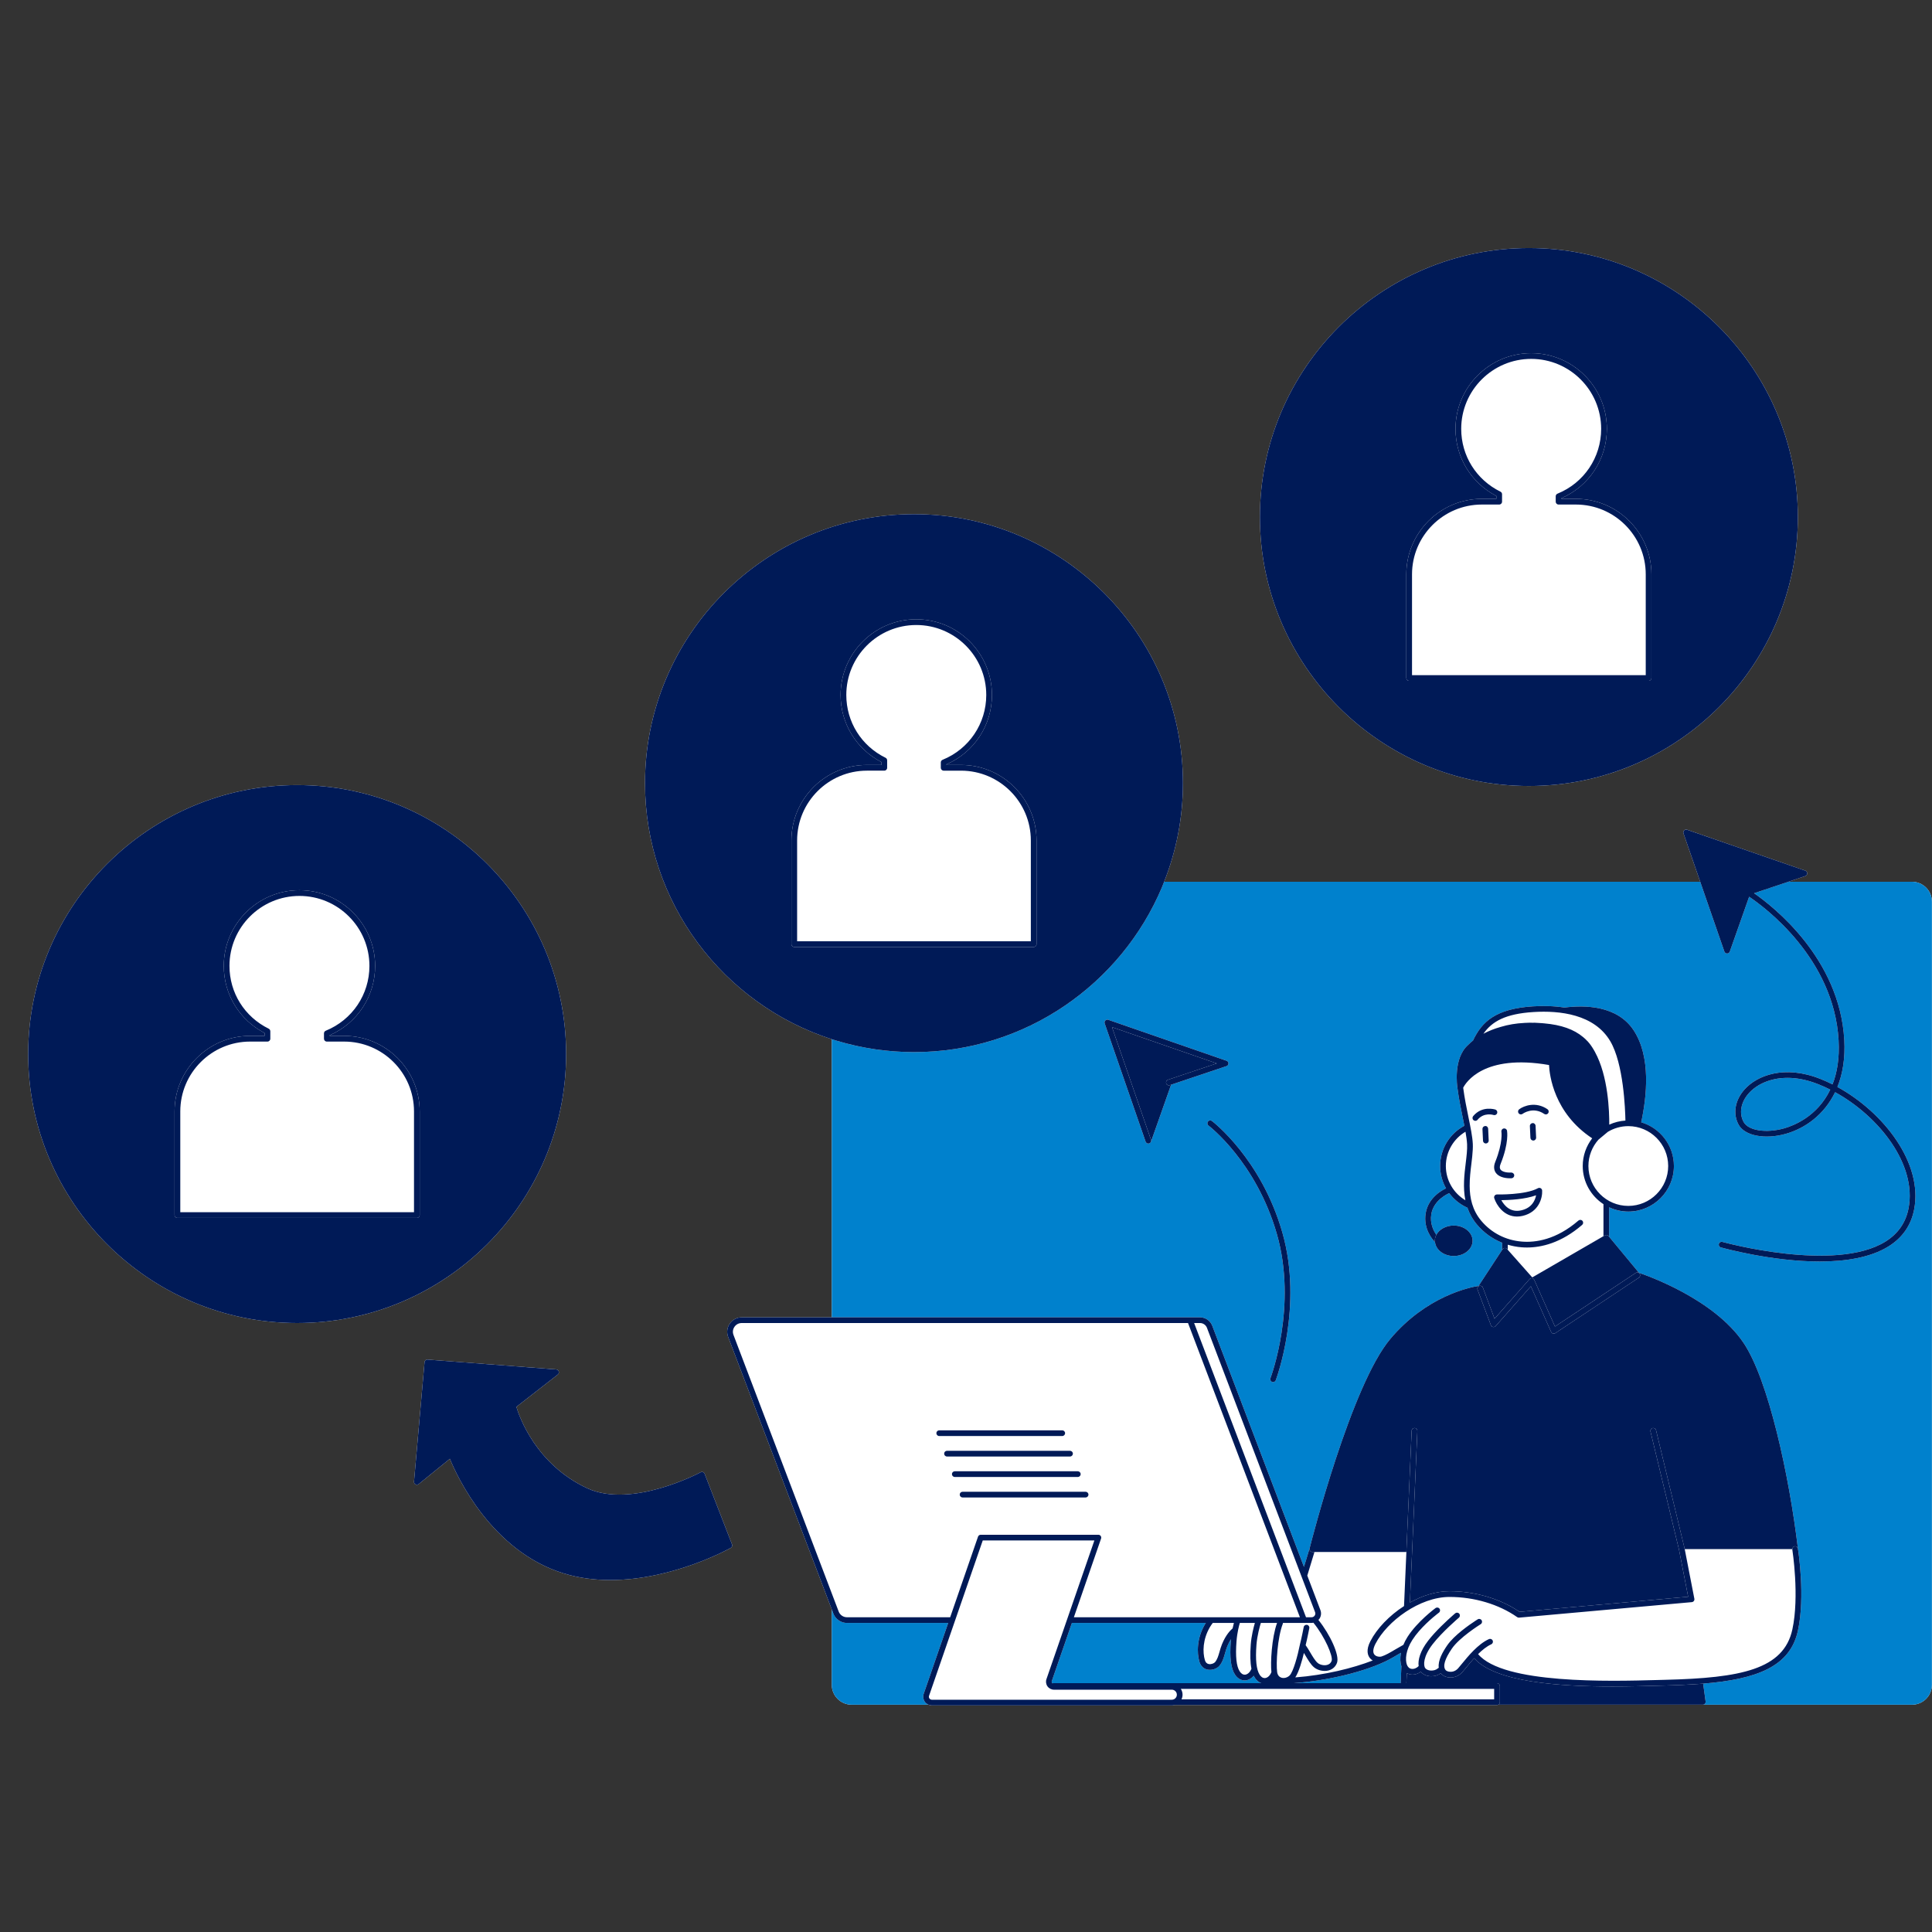
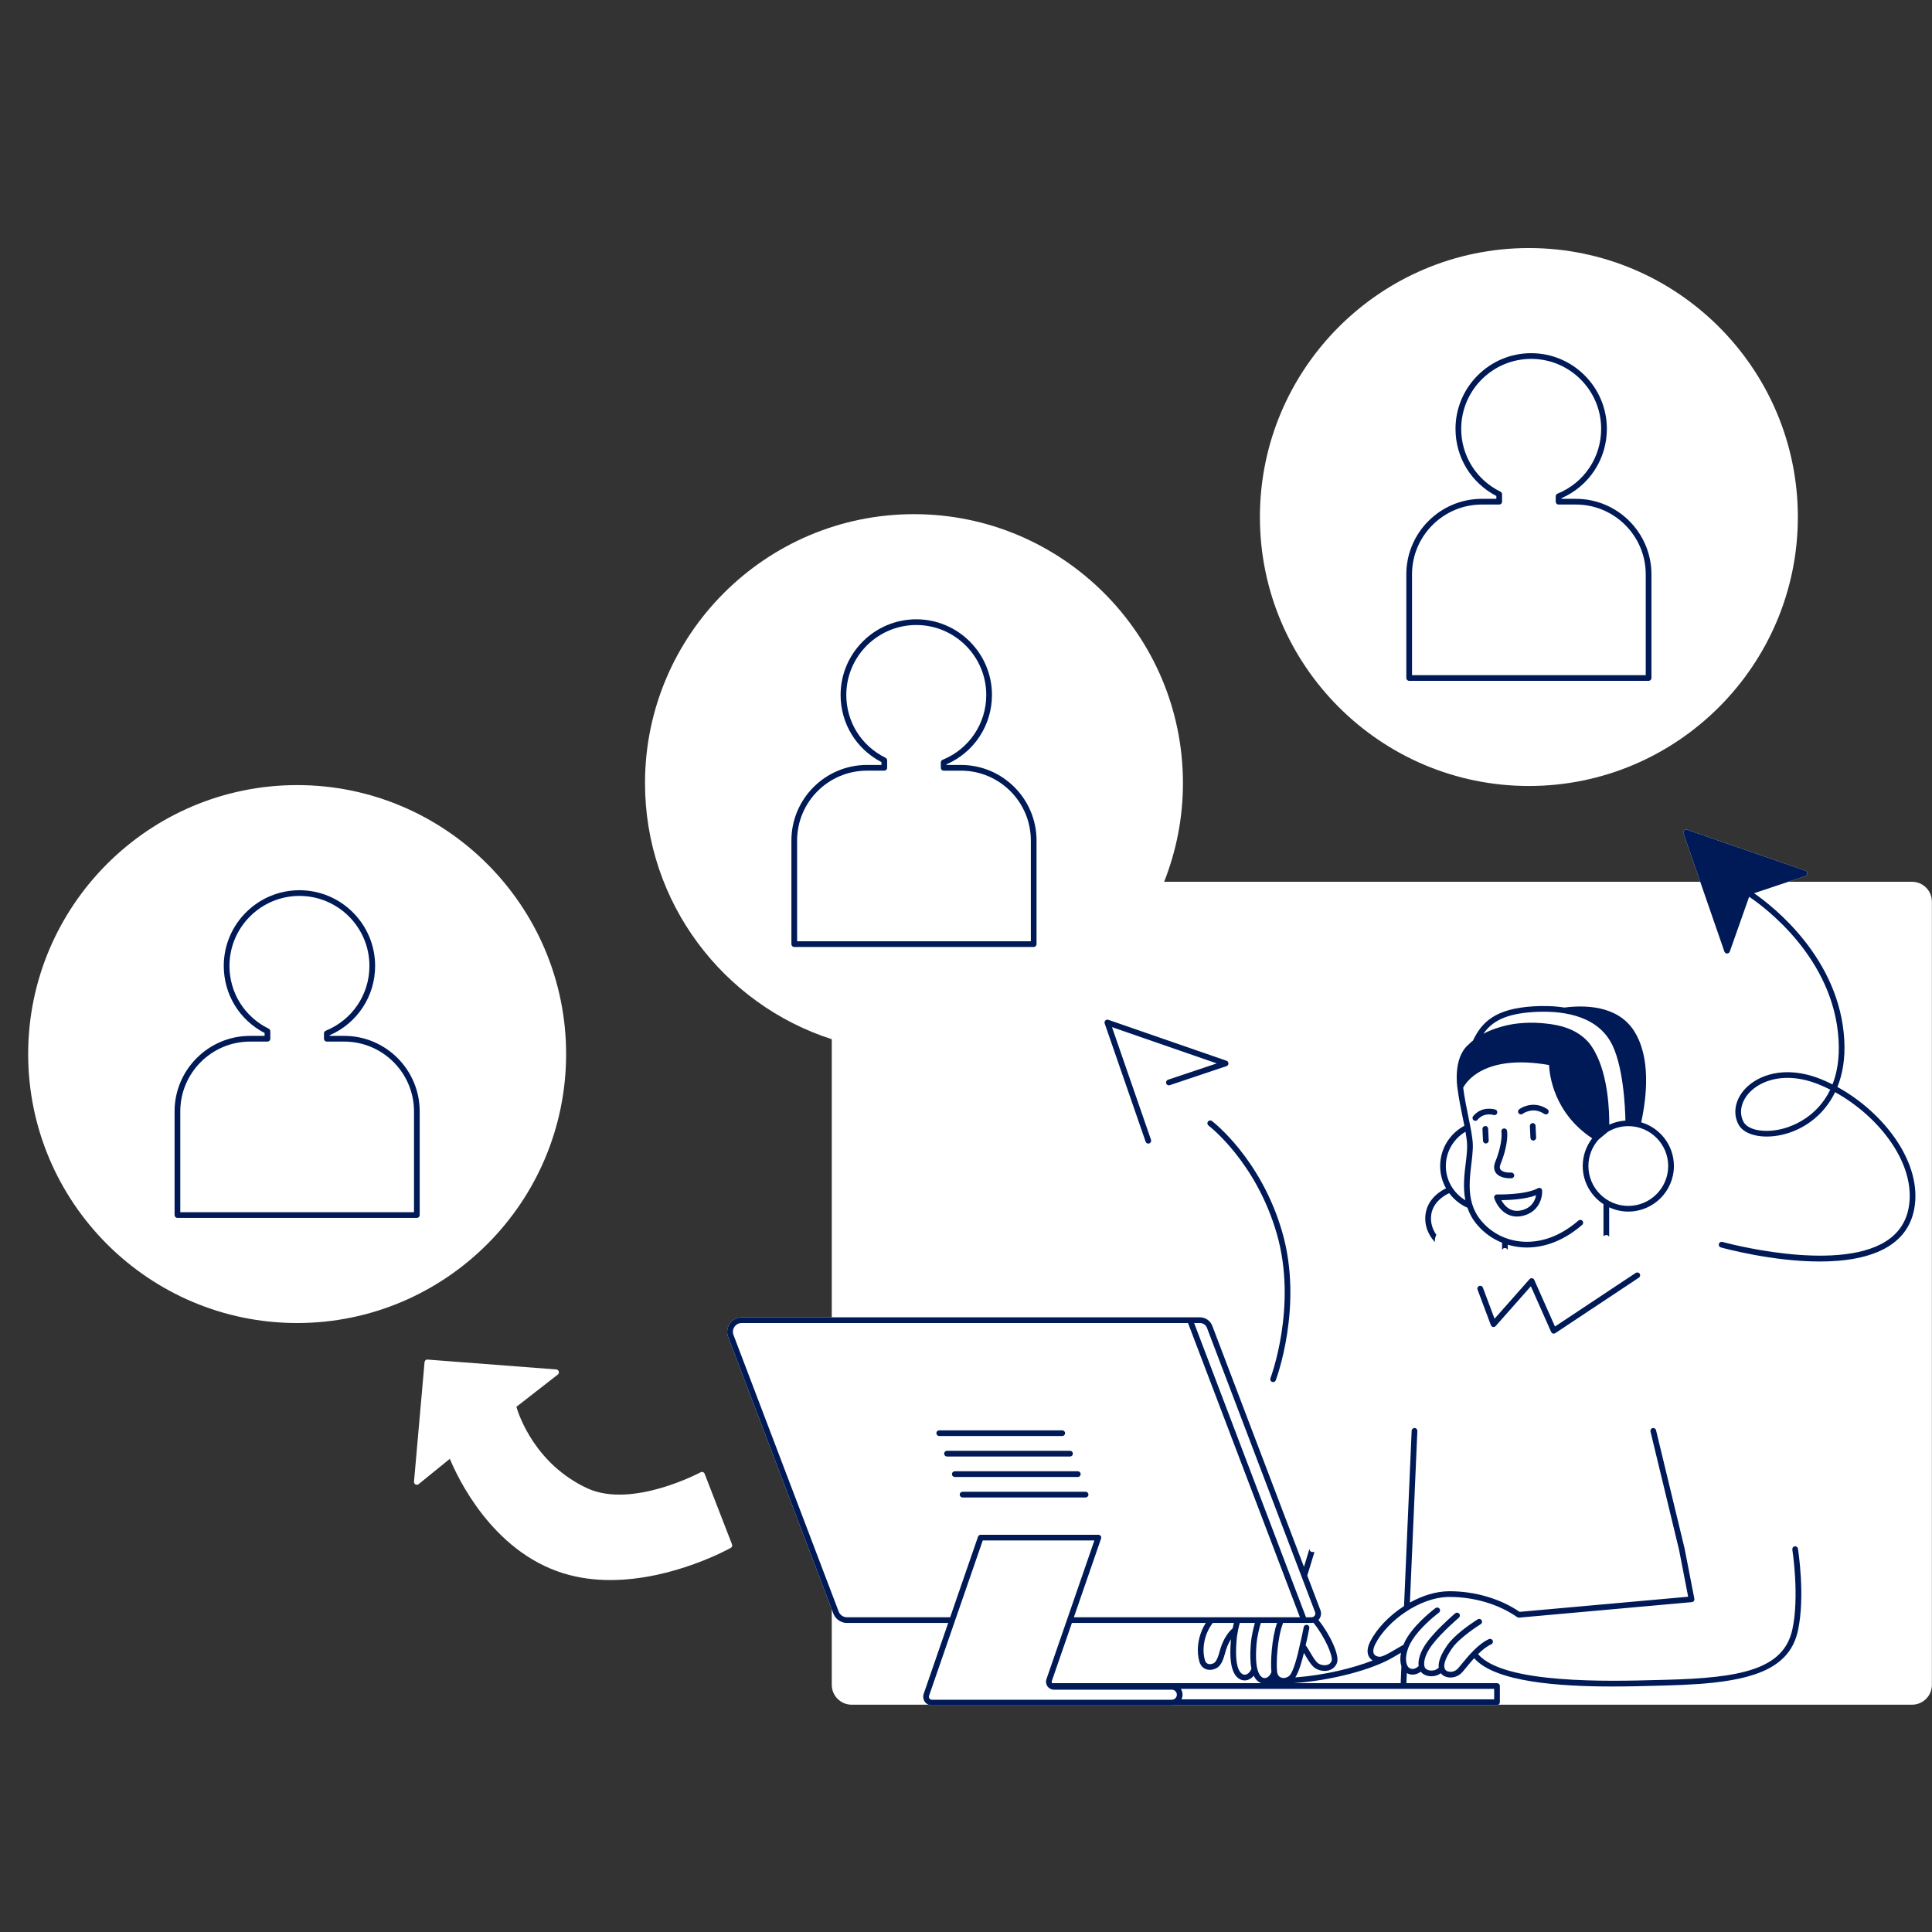
<svg xmlns="http://www.w3.org/2000/svg" width="1080" viewBox="0 0 810 810" height="1080" preserveAspectRatio="xMidYMid meet">
  <rect x="0" y="0" width="810" height="810" fill="#333333" stroke="none" />
  <defs>
    <clipPath id="a67b09f347">
      <path d="M 11.762 103.996 L 809.762 103.996 L 809.762 715.246 L 11.762 715.246 Z M 11.762 103.996 " clip-rule="nonzero" />
    </clipPath>
    <clipPath id="b010271702">
      <path d="M 348 369 L 809.762 369 L 809.762 715 L 348 715 Z M 348 369 " clip-rule="nonzero" />
    </clipPath>
    <clipPath id="13207e35af">
-       <path d="M 11.762 103.996 L 754 103.996 L 754 715 L 11.762 715 Z M 11.762 103.996 " clip-rule="nonzero" />
-     </clipPath>
+       </clipPath>
    <clipPath id="b28f84a727">
      <path d="M 73 148 L 804 148 L 804 715.246 L 73 715.246 Z M 73 148 " clip-rule="nonzero" />
    </clipPath>
  </defs>
  <g clip-path="url(#a67b09f347)">
    <path fill="#ffffff" d="M 809.957 378.023 L 809.957 706.367 C 809.957 710.965 806.215 714.703 801.617 714.703 L 628.156 714.703 C 627.996 714.781 627.82 714.836 627.629 714.836 L 492.465 714.836 C 492.094 714.938 491.707 715.008 491.301 715.008 L 390.684 715.008 C 390.195 715.008 389.727 714.887 389.285 714.703 L 357.066 714.703 C 352.469 714.703 348.727 710.965 348.727 706.367 L 348.727 674.766 L 305.281 560.523 C 304.574 558.656 304.824 556.562 305.957 554.922 C 307.09 553.277 308.961 552.297 310.953 552.297 L 348.727 552.297 L 348.727 435.699 C 303.352 421.098 270.422 378.5 270.422 328.336 C 270.422 266.156 321.008 215.566 383.188 215.566 C 445.367 215.566 495.957 266.156 495.957 328.336 C 495.957 342.93 493.137 356.871 488.07 369.688 L 712.828 369.688 L 705.801 349.391 C 705.652 348.957 705.762 348.477 706.086 348.152 C 706.41 347.828 706.887 347.719 707.324 347.867 L 756.891 365.031 C 757.375 365.199 757.699 365.656 757.695 366.164 C 757.691 366.676 757.367 367.133 756.879 367.293 L 749.746 369.688 L 801.617 369.688 C 806.215 369.688 809.957 373.426 809.957 378.023 Z M 640.992 329.531 C 703.172 329.531 753.758 278.941 753.758 216.762 C 753.758 154.582 703.172 103.996 640.992 103.996 C 578.809 103.996 528.223 154.582 528.223 216.762 C 528.223 278.941 578.809 329.531 640.992 329.531 Z M 237.348 441.922 C 237.348 379.742 186.758 329.152 124.578 329.152 C 62.398 329.152 11.809 379.738 11.809 441.922 C 11.809 504.102 62.398 554.688 124.578 554.688 C 186.758 554.688 237.348 504.098 237.348 441.922 Z M 295.422 617.879 C 295.301 617.559 295.043 617.309 294.723 617.191 C 294.398 617.066 294.043 617.102 293.738 617.262 C 293.453 617.414 264.848 632.652 246.176 623.945 C 224.637 613.902 217.703 593.895 216.492 589.828 L 233.867 576.285 C 234.258 575.98 234.418 575.469 234.273 574.996 C 234.133 574.523 233.715 574.188 233.223 574.148 L 179.273 570.012 C 178.637 569.914 178.051 570.445 177.992 571.098 L 173.574 621.195 C 173.531 621.672 173.781 622.129 174.203 622.355 C 174.633 622.578 175.148 622.527 175.52 622.227 L 188.602 611.613 C 191.629 618.992 206.094 650.348 236.27 659.637 C 242.77 661.641 249.414 662.441 255.902 662.441 C 282.309 662.441 306.086 649.125 306.379 648.957 C 306.895 648.66 307.117 648.035 306.902 647.484 Z M 295.422 617.879 " fill-opacity="1" fill-rule="nonzero" />
  </g>
  <g clip-path="url(#b010271702)">
-     <path fill="#0081cd" d="M 762.379 454.59 C 764.047 455.25 765.703 456 767.344 456.832 C 761.957 468.09 751.988 471.945 748.059 473.059 C 740.465 475.199 732.977 474.023 731.004 470.375 C 729.02 466.699 729.855 462.098 733.184 458.359 C 736.277 454.887 741.895 451.906 749.414 451.906 C 753.262 451.902 757.617 452.684 762.379 454.59 Z M 526.117 703.453 C 525.941 703.184 525.789 702.879 525.641 702.57 C 524.75 703.609 523.633 704.328 522.379 704.484 C 522.199 704.508 522.016 704.52 521.836 704.52 C 520.246 704.52 518.773 703.633 517.742 702.035 C 516.039 699.395 515.492 694.926 516.02 687.973 C 516.039 687.707 516.07 687.465 516.094 687.211 C 515.582 688.016 515.047 689 514.543 690.234 C 514.148 691.211 513.863 692.203 513.59 693.16 C 513.051 695.07 512.539 696.867 511.223 698.422 C 510.312 699.496 508.246 700.406 506.238 699.988 C 504.59 699.645 503.391 698.473 502.859 696.695 C 501.734 692.906 501.766 686.766 505.227 680.906 C 505.328 680.738 505.453 680.594 505.555 680.426 L 449.398 680.426 L 440.988 704.758 C 440.883 705.055 440.93 705.367 441.109 705.621 C 441.145 705.672 441.199 705.695 441.242 705.734 C 441.344 705.707 441.445 705.672 441.559 705.672 L 528.82 705.672 C 527.781 705.312 526.836 704.57 526.117 703.453 Z M 587.359 692.934 C 586.98 693.156 586.574 693.383 586.207 693.598 C 585.559 693.984 584.922 694.355 584.293 694.715 C 575.527 699.965 558.656 704.496 542.41 705.672 L 587.238 705.672 L 587.547 698.586 C 587.066 697.184 586.922 695.223 587.359 692.934 Z M 397.535 680.43 L 355.062 680.43 C 353.586 680.43 352.199 679.871 351.117 678.941 C 350.363 678.297 349.758 677.477 349.395 676.52 L 348.727 674.766 L 348.727 706.367 C 348.727 710.965 352.465 714.703 357.062 714.703 L 389.281 714.703 C 388.668 714.445 388.117 714.039 387.723 713.48 C 387.469 713.125 387.309 712.723 387.199 712.312 C 387.012 711.617 387.008 710.883 387.246 710.188 Z M 809.957 378.023 L 809.957 706.367 C 809.957 710.965 806.215 714.703 801.617 714.703 L 713.898 714.703 C 714.246 714.703 714.574 714.555 714.801 714.293 C 715.027 714.031 715.129 713.688 715.082 713.344 L 714.941 712.312 L 714.059 705.875 C 736.77 704.008 750.523 698.648 753.785 683.68 C 756.918 669.312 753.926 650.105 753.801 649.297 C 753.801 649.297 753.797 649.297 753.797 649.293 C 750.121 618.566 741.41 578.465 730.977 562.992 C 718.605 544.652 690.707 534.836 687.152 533.645 L 674.645 518.543 L 674.645 506.18 C 677.09 507.32 679.805 507.973 682.672 507.973 C 693.211 507.973 701.785 499.398 701.785 488.859 C 701.785 480.199 695.992 472.875 688.078 470.539 C 690.43 459.723 692.234 443.121 684.945 432 C 678.031 421.453 664.27 421.34 655.898 422.422 C 651.402 421.723 646.859 421.66 642.773 421.914 C 627.078 422.895 621.309 428.348 617.562 436.25 C 616.883 436.805 616.227 437.375 615.633 437.984 C 615.621 437.996 615.605 438.004 615.594 438.012 C 615.582 438.027 615.57 438.039 615.555 438.055 C 615.539 438.066 615.523 438.078 615.512 438.094 C 615.504 438.102 615.496 438.113 615.484 438.121 C 609.152 443.719 610.949 455.547 611.027 456.055 C 611.027 456.055 611.031 456.055 611.031 456.055 C 611.605 460.578 612.508 464.973 613.305 468.848 C 613.527 469.934 613.742 470.98 613.941 471.988 C 607.91 475.203 603.789 481.555 603.789 488.855 C 603.789 492.262 604.695 495.457 606.266 498.23 C 604.859 498.859 598.824 501.938 597.723 508.66 C 596.664 515.117 600.469 519.582 601.637 520.773 C 602.004 524.027 605.359 526.594 609.48 526.594 C 613.84 526.594 617.391 523.723 617.391 520.203 C 617.391 516.68 613.84 513.809 609.48 513.809 C 606.215 513.809 603.406 515.418 602.199 517.699 C 600.973 515.965 599.449 512.922 600.082 509.047 C 601.082 502.945 607.387 500.344 607.449 500.316 C 607.5 500.297 607.535 500.258 607.582 500.23 C 609.551 502.875 612.176 505 615.23 506.344 C 616.07 508.77 617.332 511.148 619.223 513.398 C 622.086 516.809 625.691 519.391 629.746 521.02 L 629.746 524.078 L 619.887 539.137 C 616.391 539.68 598.078 543.301 582.875 561.375 C 566.535 580.812 549.871 645.949 549.066 649.137 L 546.699 656.922 L 508.258 555.836 C 507.449 553.719 505.383 552.293 503.117 552.293 L 348.73 552.293 L 348.73 435.695 C 349.523 435.949 350.32 436.191 351.121 436.43 C 361.289 439.449 372.051 441.102 383.191 441.102 C 429.867 441.102 470.008 412.594 487.125 372.074 C 487.457 371.285 487.754 370.48 488.07 369.684 L 712.828 369.684 L 713.656 372.074 L 722.961 398.953 C 723.129 399.434 723.582 399.758 724.086 399.758 C 724.09 399.758 724.09 399.758 724.094 399.758 C 724.598 399.758 725.051 399.438 725.219 398.961 L 733.336 375.961 C 739.711 380.242 768.879 401.66 770.836 436.109 C 771.266 443.699 770.195 449.777 768.293 454.633 C 766.633 453.797 764.953 453.039 763.266 452.363 C 748.047 446.293 736.59 450.941 731.398 456.766 C 727.383 461.273 726.426 466.922 728.902 471.504 C 731.426 476.18 739.945 477.832 748.707 475.352 C 756.641 473.109 764.73 467.504 769.371 457.902 C 787.973 468.141 803.672 488.305 800.18 506.551 C 799.031 512.562 795.758 517.273 790.457 520.559 C 769.312 533.652 722.582 520.805 722.117 520.676 C 721.477 520.492 720.82 520.871 720.641 521.504 C 720.465 522.137 720.836 522.797 721.469 522.977 C 722.75 523.332 742.93 528.887 762.918 528.887 C 773.523 528.887 784.07 527.32 791.711 522.59 C 797.605 518.938 801.246 513.691 802.527 506.996 C 806.23 487.652 789.793 466.379 770.34 455.715 C 772.523 450.305 773.66 443.758 773.219 435.977 C 771.27 401.676 743.316 379.965 735.414 374.488 L 742.613 372.074 L 749.746 369.684 L 801.617 369.684 C 806.215 369.688 809.957 373.426 809.957 378.023 Z M 514.223 446.984 C 514.707 446.824 515.035 446.371 515.035 445.859 C 515.039 445.348 514.715 444.891 514.234 444.723 L 464.664 427.559 C 464.227 427.406 463.75 427.52 463.426 427.844 C 463.102 428.172 462.992 428.648 463.141 429.082 L 480.305 478.652 C 480.387 478.895 480.543 479.094 480.742 479.234 C 480.945 479.375 481.184 479.457 481.434 479.457 C 481.562 479.457 481.695 479.434 481.824 479.391 C 481.91 479.359 481.969 479.305 482.043 479.262 C 482.082 479.238 482.121 479.223 482.156 479.195 C 482.328 479.062 482.453 478.895 482.531 478.695 C 482.539 478.68 482.555 478.672 482.562 478.656 L 490.992 454.777 Z M 537.617 516.664 C 528.695 485.621 508.312 470.137 508.105 469.984 C 507.578 469.586 506.828 469.699 506.434 470.227 C 506.039 470.754 506.145 471.504 506.676 471.898 C 506.875 472.047 526.629 487.09 535.32 517.324 C 544.016 547.578 532.754 577.523 532.637 577.824 C 532.402 578.441 532.707 579.133 533.324 579.367 C 533.465 579.422 533.613 579.449 533.754 579.449 C 534.234 579.449 534.688 579.156 534.871 578.684 C 534.988 578.375 546.543 547.707 537.617 516.664 Z M 537.617 516.664 " fill-opacity="1" fill-rule="nonzero" />
-   </g>
+     </g>
  <g clip-path="url(#13207e35af)">
-     <path fill="#001a57" d="M 714.941 712.312 L 715.082 713.344 C 715.129 713.688 715.027 714.031 714.801 714.293 C 714.574 714.551 714.242 714.703 713.898 714.703 L 628.152 714.703 C 628.547 714.508 628.824 714.109 628.824 713.641 L 628.824 706.867 C 628.824 706.207 628.289 705.672 627.629 705.672 L 589.629 705.672 L 589.816 701.438 C 589.828 701.445 589.84 701.457 589.852 701.461 C 590.312 701.727 590.805 701.934 591.348 702.027 C 591.625 702.074 591.906 702.098 592.188 702.098 C 593.406 702.098 594.633 701.645 595.684 700.879 C 595.684 700.883 595.684 700.887 595.688 700.891 C 596.531 701.969 597.973 702.652 599.641 702.766 C 599.805 702.777 599.973 702.781 600.137 702.781 C 601.637 702.781 603.039 702.305 604.098 701.488 C 604.133 701.539 604.145 701.594 604.184 701.641 C 604.969 702.637 606.383 703.258 607.961 703.301 C 608.02 703.301 608.078 703.301 608.133 703.301 C 610.031 703.301 611.844 702.473 613.133 701.004 C 613.562 700.52 614.078 699.887 614.672 699.164 C 615.633 697.988 616.781 696.586 618.047 695.199 C 626.82 705.301 654.062 707.074 676.023 707.07 C 682.988 707.07 689.422 706.895 694.555 706.754 L 698.121 706.66 C 702.938 706.547 707.43 706.344 711.664 706.047 C 712.469 705.992 713.273 705.938 714.055 705.875 Z M 753.797 649.289 C 753.691 648.641 753.062 648.195 752.43 648.297 C 751.84 648.395 751.445 648.902 751.445 649.48 L 706.324 649.48 L 706.281 649.25 C 706.281 649.242 706.273 649.234 706.27 649.227 C 706.27 649.219 706.273 649.207 706.27 649.199 L 706.047 648.285 L 694.301 599.613 C 694.145 598.969 693.504 598.586 692.855 598.73 C 692.215 598.887 691.82 599.531 691.977 600.172 L 703.934 649.711 L 703.938 649.723 L 707.766 669.438 L 706.656 669.539 L 637.094 675.777 C 629.078 670.281 618.418 667.133 607.75 667.133 C 607.738 667.133 607.727 667.133 607.719 667.133 C 602.062 667.137 596.363 668.973 591.238 671.809 C 591.191 671.832 591.148 671.855 591.102 671.883 L 592.078 649.508 L 594.234 599.941 C 594.262 599.285 593.75 598.727 593.09 598.695 C 592.434 598.699 591.871 599.18 591.844 599.84 L 589.734 648.281 L 589.629 650.672 L 550.211 650.672 C 549.84 650.672 549.492 650.5 549.266 650.211 C 549.039 649.918 548.961 649.539 549.051 649.184 C 549.055 649.172 549.059 649.145 549.062 649.137 C 549.867 645.949 566.527 580.812 582.871 561.375 C 598.074 543.301 616.387 539.68 619.883 539.137 L 629.742 524.078 L 629.941 523.777 C 630.145 523.465 630.48 523.266 630.852 523.238 C 631.219 523.203 631.59 523.359 631.832 523.637 L 632.133 523.977 L 642.406 535.559 L 672.254 518.277 L 672.852 517.934 C 673.355 517.637 674 517.754 674.371 518.203 L 674.645 518.535 L 687.152 533.637 C 690.707 534.828 718.605 544.645 730.973 562.984 C 741.41 578.465 750.117 618.562 753.797 649.289 Z M 687.445 534.012 C 687.078 533.453 686.332 533.312 685.789 533.672 L 684.68 534.41 L 651.93 556.148 L 643.688 537.586 L 643.25 536.602 C 643.086 536.23 642.742 535.973 642.34 535.906 C 641.941 535.848 641.531 535.992 641.262 536.297 L 640.559 537.09 L 626.598 552.879 L 621.918 540.398 L 621.707 539.832 C 621.477 539.215 620.781 538.898 620.168 539.133 C 619.547 539.363 619.234 540.055 619.469 540.672 L 619.812 541.586 L 625.059 555.582 C 625.207 555.973 625.547 556.262 625.961 556.336 C 626.371 556.418 626.793 556.266 627.074 555.953 L 641.82 539.273 L 650.32 558.414 C 650.461 558.734 650.738 558.977 651.078 559.074 C 651.188 559.105 651.301 559.121 651.414 559.121 C 651.648 559.121 651.875 559.055 652.074 558.922 L 686.621 535.988 L 687.113 535.668 C 687.66 535.301 687.809 534.559 687.445 534.012 Z M 602.195 517.707 C 601.789 518.473 601.562 519.316 601.562 520.207 C 601.562 520.402 601.613 520.586 601.637 520.777 C 602 524.031 605.355 526.594 609.477 526.594 C 613.836 526.594 617.387 523.727 617.387 520.203 C 617.387 516.68 613.836 513.812 609.477 513.812 C 606.211 513.816 603.402 515.422 602.195 517.707 Z M 528.223 216.762 C 528.223 154.582 578.809 103.996 640.992 103.996 C 703.172 103.996 753.758 154.582 753.758 216.762 C 753.758 278.941 703.168 329.531 640.992 329.531 C 578.809 329.531 528.223 278.941 528.223 216.762 Z M 589.605 284.254 C 589.605 284.918 590.141 285.449 590.801 285.449 L 691.18 285.449 C 691.84 285.449 692.375 284.918 692.375 284.254 L 692.375 240.805 C 692.375 223.344 678.172 209.141 660.707 209.141 L 654.629 209.141 L 654.629 208.879 C 666.23 203.824 673.684 192.496 673.684 179.801 C 673.684 162.305 659.449 148.074 641.953 148.074 C 624.461 148.074 610.227 162.305 610.227 179.801 C 610.227 191.734 616.77 202.445 627.352 207.938 L 627.352 209.141 L 621.273 209.141 C 603.812 209.141 589.605 223.344 589.605 240.805 Z M 487.125 372.078 C 470.008 412.594 429.863 441.102 383.188 441.102 C 372.047 441.102 361.289 439.453 351.117 436.43 C 350.316 436.191 349.52 435.953 348.727 435.699 C 303.352 421.098 270.422 378.5 270.422 328.336 C 270.422 266.156 321.008 215.566 383.188 215.566 C 445.367 215.566 495.957 266.156 495.957 328.336 C 495.957 342.93 493.137 356.871 488.07 369.688 C 487.754 370.484 487.457 371.289 487.125 372.078 Z M 434.57 352.379 C 434.57 334.918 420.363 320.711 402.902 320.711 L 396.824 320.711 L 396.824 320.449 C 408.43 315.395 415.883 304.07 415.883 291.375 C 415.883 273.879 401.648 259.645 384.152 259.645 C 366.656 259.645 352.426 273.879 352.426 291.375 C 352.426 303.305 358.965 314.016 369.547 319.508 L 369.547 320.711 L 363.469 320.711 C 346.008 320.711 331.801 334.918 331.801 352.379 L 331.801 395.828 C 331.801 396.492 332.336 397.023 332.996 397.023 L 433.375 397.023 C 434.035 397.023 434.57 396.492 434.57 395.828 Z M 124.578 554.688 C 62.398 554.688 11.809 504.098 11.809 441.922 C 11.809 379.742 62.398 329.152 124.578 329.152 C 186.758 329.152 237.348 379.742 237.348 441.922 C 237.348 504.098 186.758 554.688 124.578 554.688 Z M 175.961 465.965 C 175.961 448.504 161.758 434.297 144.297 434.297 L 138.219 434.297 L 138.219 434.035 C 149.82 428.98 157.273 417.652 157.273 404.961 C 157.273 387.465 143.039 373.23 125.543 373.23 C 108.047 373.23 93.816 387.465 93.816 404.961 C 93.816 416.887 100.359 427.602 110.938 433.094 L 110.938 434.297 L 104.859 434.297 C 87.398 434.297 73.191 448.5 73.191 465.965 L 73.191 509.414 C 73.191 510.074 73.727 510.609 74.387 510.609 L 174.766 510.609 C 175.426 510.609 175.961 510.074 175.961 509.414 Z M 295.422 617.879 C 295.301 617.559 295.043 617.309 294.723 617.191 C 294.398 617.066 294.043 617.102 293.738 617.262 C 293.453 617.414 264.848 632.652 246.176 623.945 C 224.637 613.902 217.703 593.895 216.492 589.828 L 233.867 576.285 C 234.258 575.98 234.418 575.469 234.273 574.996 C 234.133 574.523 233.715 574.188 233.223 574.148 L 179.273 570.012 C 178.637 569.914 178.051 570.445 177.992 571.098 L 173.574 621.195 C 173.531 621.672 173.781 622.129 174.203 622.355 C 174.633 622.578 175.148 622.527 175.52 622.227 L 188.602 611.613 C 191.629 618.992 206.094 650.348 236.27 659.637 C 242.77 661.641 249.414 662.441 255.902 662.441 C 282.309 662.441 306.086 649.125 306.379 648.957 C 306.895 648.66 307.117 648.035 306.902 647.484 Z M 488.926 454.211 C 488.832 453.926 488.859 453.633 488.969 453.379 C 489.016 453.266 489.082 453.168 489.16 453.074 C 489.191 453.039 489.211 452.996 489.242 452.965 C 489.363 452.848 489.508 452.754 489.68 452.699 L 510.137 445.836 L 466.207 430.625 L 482.566 477.867 C 482.664 478.152 482.637 478.438 482.535 478.695 C 482.539 478.68 482.559 478.672 482.562 478.656 L 490.992 454.777 L 514.223 446.984 L 490.438 454.961 C 489.812 455.188 489.133 454.836 488.926 454.211 Z M 488.926 454.211 " fill-opacity="1" fill-rule="nonzero" />
-   </g>
+     </g>
  <g clip-path="url(#b28f84a727)">
    <path fill="#001a57" d="M 684.941 432 C 678.031 421.453 664.266 421.34 655.895 422.422 C 651.402 421.723 646.859 421.656 642.773 421.914 C 627.078 422.891 621.309 428.348 617.562 436.25 C 616.879 436.805 616.223 437.375 615.629 437.984 C 615.617 437.992 615.605 438 615.594 438.012 C 615.578 438.023 615.566 438.039 615.551 438.051 C 615.539 438.066 615.523 438.078 615.512 438.09 C 615.5 438.102 615.492 438.109 615.484 438.121 C 609.152 443.719 610.949 455.547 611.027 456.055 C 611.605 460.578 612.508 464.973 613.305 468.848 C 613.527 469.934 613.742 470.98 613.941 471.984 C 607.906 475.203 603.789 481.555 603.789 488.855 C 603.789 492.262 604.695 495.457 606.262 498.227 C 604.859 498.859 598.824 501.938 597.723 508.66 C 596.66 515.117 600.469 519.578 601.637 520.773 C 601.613 520.582 601.566 520.398 601.566 520.203 C 601.566 519.316 601.793 518.469 602.199 517.699 C 600.973 515.965 599.449 512.922 600.082 509.047 C 601.082 502.945 607.383 500.344 607.449 500.316 C 607.5 500.297 607.535 500.258 607.582 500.23 C 609.551 502.875 612.176 505 615.227 506.344 C 616.066 508.77 617.332 511.148 619.223 513.398 C 622.086 516.809 625.691 519.391 629.746 521.02 L 629.746 524.078 L 629.941 523.777 C 630.145 523.465 630.48 523.266 630.855 523.238 C 631.219 523.203 631.59 523.359 631.836 523.637 L 632.137 523.977 L 632.137 521.848 C 633.98 522.395 635.898 522.77 637.871 522.926 C 638.594 522.984 639.359 523.02 640.168 523.02 C 646.191 523.02 654.516 521.156 663.328 513.535 C 663.828 513.102 663.883 512.348 663.449 511.848 C 663.02 511.348 662.266 511.297 661.766 511.727 C 652.398 519.828 643.715 521.004 638.066 520.543 C 631.348 520.008 625.309 516.926 621.055 511.863 C 617.246 507.324 616.191 502.23 616.164 497.164 C 616.148 494 616.527 490.844 616.895 487.84 C 617.148 485.758 617.383 483.766 617.465 481.91 C 617.5 481.109 617.516 480.328 617.48 479.586 C 617.328 476.531 616.551 472.746 615.652 468.363 C 614.883 464.613 614.016 460.371 613.449 456.039 C 614.438 454.082 621.863 441.715 649.441 446.516 C 649.633 450.719 651.473 466.641 667.531 477.242 C 665.055 480.465 663.566 484.484 663.566 488.852 C 663.566 495.551 667.035 501.441 672.262 504.855 L 672.262 518.277 L 672.859 517.93 C 673.363 517.637 674.008 517.75 674.379 518.203 L 674.652 518.535 L 674.652 506.172 C 677.098 507.309 679.809 507.961 682.68 507.961 C 693.219 507.961 701.793 499.387 701.793 488.848 C 701.793 480.188 696 472.867 688.086 470.527 C 690.426 459.723 692.234 443.121 684.941 432 Z M 615.086 479.715 C 615.199 481.961 614.867 484.68 614.52 487.559 C 613.934 492.336 613.277 497.816 614.367 503.211 C 609.477 500.293 606.18 494.961 606.18 488.859 C 606.18 482.742 609.492 477.395 614.41 474.48 C 614.754 476.426 615.008 478.191 615.086 479.715 Z M 621.926 433.402 C 625.484 428.289 631.102 425.035 642.922 424.301 C 653.898 423.613 668.426 425.184 675.125 436.547 C 680.68 445.973 681.375 464.992 681.465 469.809 C 679.059 469.961 676.773 470.555 674.688 471.516 C 674.73 466.074 674.281 451.195 668.68 441.008 C 668.555 440.773 668.426 440.551 668.297 440.324 C 668.242 440.23 668.188 440.141 668.133 440.051 C 667.355 438.723 666.523 437.547 665.629 436.586 C 665.562 436.516 665.484 436.457 665.418 436.387 C 664.914 435.84 664.367 435.32 663.758 434.824 C 659.809 431.516 654.535 429.684 647.438 429.051 C 647.121 429.016 646.797 428.988 646.473 428.965 C 645.879 428.922 645.273 428.883 644.648 428.855 C 644.238 428.836 643.84 428.797 643.422 428.785 C 643.117 428.777 642.824 428.801 642.52 428.801 C 642.125 428.797 641.762 428.77 641.355 428.77 C 640.609 428.773 639.895 428.824 639.168 428.859 C 639.156 428.859 639.141 428.863 639.125 428.863 C 635.594 429.035 632.273 429.594 629.148 430.543 C 626.535 431.281 624.113 432.238 621.926 433.402 Z M 699.395 488.859 C 699.395 498.078 691.891 505.582 682.672 505.582 C 673.449 505.582 665.949 498.078 665.949 488.859 C 665.949 484.625 667.543 480.77 670.145 477.82 L 674.102 474.523 C 676.613 473.02 679.535 472.137 682.672 472.137 C 691.891 472.137 699.395 479.641 699.395 488.859 Z M 636 510.047 C 636.734 510.047 637.512 509.961 638.328 509.773 C 645.23 508.195 646.727 502.133 646.551 499.141 C 646.527 498.734 646.297 498.367 645.938 498.168 C 645.578 497.965 645.137 497.969 644.785 498.164 C 639.5 501.066 627.754 500.781 627.641 500.781 C 627.262 500.777 626.887 500.949 626.652 501.258 C 626.422 501.57 626.352 501.973 626.473 502.344 C 627.402 505.227 630.5 510.047 636 510.047 Z M 644.016 501.125 C 643.629 503.203 642.289 506.418 637.797 507.445 C 633.137 508.523 630.57 505.254 629.449 503.18 C 632.672 503.145 639.348 502.848 644.016 501.125 Z M 623.914 473.23 L 624.141 478.156 C 624.172 478.816 623.664 479.375 623.004 479.406 C 622.984 479.406 622.965 479.406 622.949 479.406 C 622.312 479.406 621.785 478.91 621.758 478.27 L 621.527 473.344 C 621.496 472.684 622.008 472.125 622.664 472.094 C 623.328 472.004 623.883 472.574 623.914 473.23 Z M 641.637 477.043 L 641.41 472.121 C 641.375 471.461 641.887 470.902 642.547 470.871 C 643.184 470.781 643.77 471.352 643.797 472.008 L 644.023 476.934 C 644.055 477.594 643.547 478.152 642.887 478.18 C 642.867 478.184 642.848 478.184 642.832 478.184 C 642.195 478.184 641.664 477.684 641.637 477.043 Z M 626.898 487.117 C 630.195 478.977 629.484 474.539 629.477 474.496 C 629.363 473.844 629.797 473.227 630.445 473.109 C 631.094 473.004 631.711 473.422 631.828 474.066 C 631.867 474.27 632.707 479.145 629.117 488.012 C 628.715 489.004 628.703 489.781 629.082 490.32 C 629.711 491.203 631.434 491.703 633.602 491.598 C 634.223 491.582 634.82 492.082 634.852 492.742 C 634.879 493.398 634.367 493.957 633.707 493.988 C 633.496 493.996 633.289 494 633.082 494 C 630.324 494 628.172 493.176 627.129 491.699 C 626.527 490.84 625.996 489.352 626.898 487.117 Z M 753.797 649.289 C 753.691 648.641 753.062 648.195 752.43 648.297 C 751.84 648.395 751.445 648.902 751.445 649.48 C 751.445 649.543 751.426 649.602 751.438 649.668 C 751.469 649.863 754.488 669.234 751.453 683.168 C 747.801 699.918 729.871 703.504 698.07 704.27 L 694.496 704.363 C 675.078 704.895 630.184 706.109 619.695 693.488 C 621.426 691.781 623.305 690.246 625.215 689.379 C 625.82 689.109 626.086 688.402 625.812 687.801 C 625.543 687.199 624.828 686.934 624.23 687.203 C 624.207 687.215 624.18 687.234 624.152 687.246 C 619.641 689.324 615.543 694.328 612.824 697.648 C 612.254 698.348 611.758 698.957 611.344 699.426 C 610.164 700.762 608.727 700.957 608.031 700.906 C 607.059 700.879 606.344 700.512 606.062 700.16 C 604.812 698.574 605.715 695.547 608.73 691.152 C 611.883 686.566 620.168 681.336 620.734 680.977 C 620.754 680.969 620.785 680.945 620.789 680.945 C 621.352 680.598 621.523 679.859 621.176 679.301 C 620.832 678.742 620.094 678.559 619.535 678.914 C 619.465 678.953 619.117 679.172 618.586 679.52 C 616.141 681.117 609.664 685.582 606.762 689.801 C 604.902 692.508 602.789 696.141 603.207 699.215 C 603.094 699.27 602.984 699.328 602.891 699.422 C 602.195 700.094 601.027 700.461 599.805 700.383 C 598.832 700.312 597.996 699.953 597.57 699.414 C 596.656 698.242 596.676 694.473 600.637 689.344 C 604.566 684.254 611.578 678.273 611.648 678.215 C 611.781 678.102 611.879 677.961 611.949 677.812 C 612.145 677.398 612.098 676.898 611.785 676.527 C 611.359 676.031 610.609 675.965 610.098 676.391 C 610.031 676.449 609.609 676.812 608.969 677.379 C 606.777 679.316 601.898 683.793 598.746 687.879 C 595.43 692.176 594.41 695.93 594.773 698.52 C 593.922 699.371 592.766 699.848 591.75 699.668 C 590.852 699.516 590.184 698.895 589.824 697.867 C 589.121 695.867 589.301 691.973 592.125 687.562 C 595.363 682.508 600.887 677.973 602.676 676.57 C 603.031 676.293 603.254 676.129 603.27 676.117 C 603.801 675.73 603.914 674.98 603.523 674.449 C 603.129 673.914 602.383 673.805 601.852 674.191 C 601.543 674.422 594.238 679.832 590.113 686.273 C 589.383 687.414 588.824 688.527 588.379 689.602 C 587.203 690.242 586.062 690.906 584.992 691.539 C 582.805 692.836 580.914 693.949 579.258 694.473 C 578.352 694.75 576.945 694.543 576.238 693.707 C 575.477 692.801 575.629 691.188 576.676 689.16 C 581.562 679.68 595.203 669.531 607.719 669.527 C 607.73 669.527 607.742 669.527 607.754 669.527 C 618.098 669.527 628.422 672.609 636.082 677.988 C 636.312 678.152 636.582 678.223 636.879 678.203 L 709.301 671.703 C 709.637 671.672 709.945 671.5 710.148 671.23 C 710.352 670.961 710.43 670.617 710.367 670.281 L 706.328 649.48 L 706.281 649.25 C 706.281 649.242 706.273 649.234 706.273 649.227 C 706.27 649.219 706.273 649.207 706.27 649.199 L 706.051 648.285 L 694.301 599.613 C 694.145 598.969 693.504 598.586 692.859 598.73 C 692.215 598.887 691.82 599.531 691.977 600.172 L 703.934 649.711 L 703.938 649.723 L 707.766 669.438 L 706.656 669.539 L 637.094 675.777 C 629.082 670.281 618.418 667.133 607.754 667.133 C 607.742 667.133 607.73 667.133 607.719 667.133 C 602.066 667.137 596.367 668.973 591.238 671.809 C 591.195 671.832 591.148 671.855 591.105 671.883 L 592.078 649.508 L 594.234 599.941 C 594.262 599.285 593.754 598.727 593.09 598.695 C 592.438 598.699 591.871 599.18 591.844 599.84 L 589.734 648.281 L 589.633 650.672 L 588.645 673.352 C 582.395 677.383 577.25 682.824 574.551 688.062 C 572.605 691.828 573.402 694.051 574.41 695.246 C 574.727 695.625 575.113 695.914 575.516 696.164 C 567.148 699.414 555.438 702.316 543.055 703.262 C 544.629 700.855 545.941 696.082 546.672 693.004 C 546.844 693.293 547.023 693.598 547.203 693.906 C 548.359 695.867 549.555 697.898 550.93 699.043 C 552.504 700.344 555.016 700.875 557.039 700.328 C 558.711 699.879 559.953 698.754 560.539 697.16 C 561.711 693.965 557.641 685.273 552.75 679.168 C 552.887 679.023 553.035 678.883 553.152 678.715 C 553.891 677.645 554.055 676.281 553.594 675.062 L 548.086 660.574 L 551.094 650.672 L 550.211 650.672 C 549.84 650.672 549.492 650.504 549.266 650.211 C 549.039 649.922 548.961 649.539 549.051 649.184 C 549.055 649.176 549.059 649.148 549.062 649.137 L 546.695 656.922 L 508.254 555.84 C 507.445 553.719 505.383 552.297 503.117 552.297 L 310.953 552.297 C 308.957 552.297 307.09 553.277 305.957 554.922 C 304.824 556.562 304.57 558.656 305.281 560.52 L 348.727 674.766 L 349.395 676.516 C 349.758 677.477 350.367 678.297 351.117 678.941 C 352.199 679.871 353.586 680.426 355.062 680.426 L 397.535 680.426 L 387.25 710.188 C 387.008 710.879 387.012 711.617 387.199 712.312 C 387.312 712.723 387.473 713.125 387.723 713.48 C 388.121 714.039 388.668 714.441 389.285 714.703 C 389.723 714.887 390.195 715.008 390.684 715.008 L 491.301 715.008 C 491.707 715.008 492.094 714.938 492.465 714.836 L 627.633 714.836 C 627.82 714.836 627.996 714.781 628.156 714.703 C 628.547 714.508 628.828 714.109 628.828 713.641 L 628.828 706.867 C 628.828 706.207 628.293 705.672 627.633 705.672 L 589.633 705.672 L 589.816 701.441 C 589.828 701.445 589.84 701.457 589.852 701.465 C 590.312 701.727 590.805 701.934 591.352 702.027 C 591.629 702.074 591.906 702.098 592.188 702.098 C 593.406 702.098 594.633 701.645 595.684 700.879 C 595.684 700.883 595.688 700.887 595.688 700.891 C 596.535 701.973 597.973 702.652 599.641 702.766 C 599.805 702.777 599.973 702.781 600.141 702.781 C 601.637 702.781 603.043 702.305 604.098 701.488 C 604.133 701.539 604.145 701.594 604.184 701.641 C 604.973 702.637 606.383 703.258 607.965 703.301 C 608.023 703.301 608.082 703.301 608.137 703.301 C 610.031 703.301 611.844 702.473 613.133 701.004 C 613.562 700.52 614.078 699.887 614.672 699.164 C 615.637 697.988 616.785 696.586 618.051 695.199 C 626.82 705.301 654.062 707.074 676.027 707.07 C 682.988 707.07 689.426 706.895 694.555 706.754 L 698.121 706.66 C 702.938 706.547 707.434 706.344 711.668 706.047 C 712.469 705.992 713.273 705.938 714.059 705.875 C 736.77 704.008 750.52 698.648 753.785 683.68 C 756.918 669.312 753.926 650.105 753.797 649.297 C 753.797 649.293 753.797 649.293 753.797 649.289 Z M 441.559 705.672 C 441.445 705.672 441.344 705.707 441.242 705.738 C 441.199 705.695 441.145 705.672 441.109 705.621 C 440.93 705.367 440.883 705.055 440.988 704.762 L 449.398 680.426 L 505.555 680.426 C 505.453 680.594 505.328 680.738 505.227 680.91 C 501.766 686.77 501.734 692.906 502.859 696.695 C 503.391 698.473 504.59 699.645 506.238 699.992 C 508.246 700.41 510.312 699.496 511.223 698.422 C 512.539 696.871 513.051 695.07 513.59 693.164 C 513.863 692.203 514.148 691.211 514.543 690.234 C 515.047 689 515.582 688.02 516.094 687.211 C 516.07 687.465 516.039 687.711 516.02 687.973 C 515.492 694.93 516.039 699.398 517.742 702.035 C 518.773 703.633 520.246 704.52 521.836 704.52 C 522.016 704.52 522.199 704.508 522.379 704.484 C 523.633 704.328 524.746 703.613 525.641 702.57 C 525.789 702.879 525.941 703.184 526.117 703.453 C 526.836 704.57 527.781 705.312 528.82 705.676 L 441.559 705.676 Z M 533.047 701.027 C 532.516 702.414 531.527 703.395 530.457 703.527 C 529.332 703.652 528.578 702.855 528.125 702.152 C 526.742 700.008 526.301 695.895 526.777 689.57 C 527.074 685.676 528.211 681.727 528.613 680.426 L 535.406 680.426 C 533.156 686.719 532.602 697.074 533.047 701.027 Z M 524.391 689.391 C 524.066 693.703 524.156 697.055 524.672 699.609 C 524.145 700.996 523.152 701.977 522.082 702.109 C 520.992 702.234 520.203 701.441 519.75 700.734 C 518.363 698.59 517.926 694.473 518.406 688.152 C 518.688 684.422 519.484 681.5 519.809 680.426 L 526.113 680.426 C 525.586 682.238 524.664 685.785 524.391 689.391 Z M 516.77 682.723 C 515.918 683.43 513.941 685.379 512.332 689.332 C 511.883 690.43 511.582 691.484 511.293 692.508 C 510.801 694.23 510.379 695.719 509.398 696.879 C 509 697.352 507.785 697.875 506.73 697.652 C 505.949 697.488 505.434 696.953 505.156 696.016 C 504.172 692.707 504.219 687.324 507.289 682.125 C 507.645 681.527 508.047 680.98 508.449 680.43 L 517.324 680.43 C 517.16 681.016 516.965 681.785 516.77 682.723 Z M 558.293 696.34 C 557.977 697.207 557.344 697.773 556.414 698.023 C 555.137 698.371 553.434 698.016 552.457 697.207 C 551.398 696.332 550.266 694.395 549.262 692.695 C 548.617 691.598 548.004 690.566 547.395 689.754 C 548.152 686.703 548.898 682.793 548.934 682.617 C 549.059 681.969 548.629 681.344 547.984 681.219 C 547.328 681.102 546.711 681.52 546.586 682.168 C 546.578 682.215 545.723 686.695 544.938 689.727 C 544.934 689.738 544.941 689.754 544.938 689.77 C 544.934 689.781 544.926 689.785 544.926 689.793 C 544.109 693.906 542.23 700.988 540.652 702.477 C 539.684 703.391 538.281 703.738 537.168 703.348 C 536.5 703.113 535.664 702.523 535.453 701.047 C 534.941 697.41 535.566 686.609 537.816 680.789 C 537.863 680.668 537.871 680.547 537.879 680.426 L 549.895 680.426 C 550.152 680.426 550.402 680.383 550.652 680.336 C 555.426 686.16 558.992 694.438 558.293 696.34 Z M 503.117 554.688 C 504.398 554.688 505.562 555.492 506.02 556.691 L 551.359 675.914 C 551.547 676.402 551.48 676.93 551.184 677.359 C 550.887 677.789 550.418 678.039 549.895 678.039 L 547.551 678.039 L 500.645 554.688 Z M 355.062 678.039 C 353.547 678.039 352.168 677.086 351.629 675.668 L 307.516 559.672 C 307.082 558.523 307.23 557.289 307.926 556.277 C 308.621 555.266 309.727 554.688 310.953 554.688 L 498.086 554.688 L 544.992 678.039 L 450.227 678.039 L 461.633 645.043 C 461.758 644.68 461.699 644.273 461.477 643.961 C 461.254 643.645 460.891 643.457 460.504 643.457 L 411.168 643.457 C 410.66 643.457 410.207 643.781 410.039 644.266 L 398.363 678.039 Z M 491.301 712.617 L 390.684 712.617 C 390.277 712.617 389.91 712.426 389.672 712.094 C 389.438 711.762 389.375 711.355 389.508 710.969 L 412.02 645.848 L 458.824 645.848 L 438.73 703.98 C 438.375 705 438.539 706.133 439.164 707.008 C 439.789 707.887 440.805 708.41 441.883 708.41 L 491.301 708.41 C 492.461 708.41 493.402 709.355 493.402 710.516 C 493.402 711.676 492.461 712.617 491.301 712.617 Z M 626.434 708.066 L 626.434 712.445 L 495.34 712.445 C 495.621 711.855 495.793 711.207 495.793 710.516 C 495.793 709.609 495.52 708.77 495.059 708.062 L 626.434 708.062 Z M 542.41 705.672 C 558.656 704.496 575.527 699.965 584.293 694.715 C 584.922 694.355 585.559 693.984 586.207 693.598 C 586.574 693.383 586.98 693.156 587.359 692.934 C 586.922 695.223 587.066 697.184 587.543 698.586 L 587.234 705.672 Z M 687.445 534.012 C 687.812 534.559 687.66 535.301 687.109 535.668 L 686.621 535.992 L 652.074 558.926 C 651.875 559.055 651.645 559.125 651.41 559.125 C 651.297 559.125 651.188 559.109 651.078 559.078 C 650.738 558.977 650.461 558.734 650.316 558.414 L 641.82 539.273 L 627.07 555.953 C 626.793 556.266 626.371 556.418 625.957 556.336 C 625.547 556.262 625.203 555.977 625.059 555.582 L 619.809 541.586 L 619.469 540.672 C 619.234 540.055 619.547 539.367 620.164 539.133 C 620.781 538.898 621.473 539.215 621.703 539.832 L 621.918 540.398 L 626.598 552.883 L 640.559 537.09 L 641.258 536.297 C 641.531 535.996 641.941 535.848 642.34 535.906 C 642.738 535.973 643.082 536.234 643.25 536.605 L 643.684 537.586 L 651.93 556.148 L 684.68 534.41 L 685.789 533.676 C 686.332 533.316 687.078 533.453 687.445 534.012 Z M 445.344 602.062 L 393.773 602.062 C 393.109 602.062 392.578 601.531 392.578 600.867 C 392.578 600.207 393.109 599.672 393.773 599.672 L 445.344 599.672 C 446.008 599.672 446.539 600.207 446.539 600.867 C 446.539 601.531 446.004 602.062 445.344 602.062 Z M 448.609 610.645 L 397.035 610.645 C 396.375 610.645 395.84 610.113 395.84 609.449 C 395.84 608.789 396.375 608.254 397.035 608.254 L 448.609 608.254 C 449.27 608.254 449.805 608.789 449.805 609.449 C 449.805 610.113 449.27 610.645 448.609 610.645 Z M 451.871 619.23 L 400.301 619.23 C 399.637 619.23 399.105 618.695 399.105 618.035 C 399.105 617.371 399.637 616.84 400.301 616.84 L 451.871 616.84 C 452.535 616.84 453.066 617.371 453.066 618.035 C 453.066 618.695 452.535 619.23 451.871 619.23 Z M 455.137 627.816 L 403.562 627.816 C 402.902 627.816 402.367 627.281 402.367 626.621 C 402.367 625.957 402.902 625.426 403.562 625.426 L 455.137 625.426 C 455.797 625.426 456.332 625.957 456.332 626.621 C 456.332 627.281 455.797 627.816 455.137 627.816 Z M 619.469 469.477 C 619.23 469.766 618.891 469.91 618.547 469.91 C 618.277 469.91 618.008 469.824 617.785 469.637 C 617.277 469.215 617.207 468.465 617.625 467.953 C 621.363 463.438 626.703 465.121 626.93 465.191 C 627.559 465.395 627.902 466.074 627.695 466.699 C 627.492 467.324 626.812 467.672 626.191 467.465 C 626.02 467.414 622.152 466.234 619.469 469.477 Z M 647.43 467.016 C 642.73 463.836 638.535 466.852 638.359 466.984 C 637.832 467.375 637.086 467.27 636.688 466.738 C 636.297 466.211 636.402 465.465 636.926 465.07 C 638.879 463.605 643.863 461.707 648.77 465.035 C 649.316 465.41 649.461 466.148 649.09 466.699 C 648.859 467.039 648.484 467.223 648.102 467.223 C 647.867 467.223 647.637 467.152 647.43 467.016 Z M 590.801 285.449 L 691.18 285.449 C 691.84 285.449 692.375 284.918 692.375 284.254 L 692.375 240.805 C 692.375 223.344 678.172 209.141 660.707 209.141 L 654.629 209.141 L 654.629 208.879 C 666.23 203.824 673.684 192.496 673.684 179.801 C 673.684 162.305 659.449 148.074 641.953 148.074 C 624.461 148.074 610.227 162.305 610.227 179.801 C 610.227 191.734 616.77 202.445 627.352 207.938 L 627.352 209.141 L 621.273 209.141 C 603.812 209.141 589.605 223.344 589.605 240.805 L 589.605 284.258 C 589.605 284.918 590.141 285.449 590.801 285.449 Z M 591.996 240.805 C 591.996 224.664 605.129 211.531 621.273 211.531 L 628.547 211.531 C 629.207 211.531 629.742 210.996 629.742 210.336 L 629.742 207.203 C 629.742 206.746 629.484 206.332 629.07 206.129 C 618.922 201.152 612.617 191.062 612.617 179.805 C 612.617 163.625 625.781 150.465 641.953 150.465 C 658.133 150.465 671.293 163.625 671.293 179.805 C 671.293 191.793 664.105 202.457 652.984 206.977 C 652.531 207.16 652.238 207.598 652.238 208.086 L 652.238 210.336 C 652.238 210.996 652.773 211.531 653.434 211.531 L 660.707 211.531 C 676.852 211.531 689.984 224.664 689.984 240.809 L 689.984 283.062 L 591.996 283.062 Z M 333 397.023 L 433.375 397.023 C 434.039 397.023 434.57 396.488 434.57 395.828 L 434.57 352.379 C 434.57 334.918 420.363 320.711 402.902 320.711 L 396.824 320.711 L 396.824 320.449 C 408.43 315.395 415.883 304.07 415.883 291.371 C 415.883 273.875 401.648 259.645 384.152 259.645 C 366.656 259.645 352.426 273.879 352.426 291.371 C 352.426 303.301 358.965 314.016 369.547 319.508 L 369.547 320.711 L 363.469 320.711 C 346.008 320.711 331.801 334.918 331.801 352.379 L 331.801 395.828 C 331.805 396.488 332.336 397.023 333 397.023 Z M 334.195 352.379 C 334.195 336.234 347.328 323.102 363.473 323.102 L 370.746 323.102 C 371.406 323.102 371.941 322.57 371.941 321.906 L 371.941 318.773 C 371.941 318.316 371.68 317.902 371.27 317.699 C 361.121 312.723 354.816 302.637 354.816 291.375 C 354.816 275.199 367.977 262.039 384.152 262.039 C 400.332 262.039 413.492 275.199 413.492 291.375 C 413.492 303.363 406.305 314.031 395.184 318.551 C 394.73 318.734 394.438 319.172 394.438 319.66 L 394.438 321.91 C 394.438 322.57 394.973 323.105 395.633 323.105 L 402.906 323.105 C 419.051 323.105 432.184 336.238 432.184 352.379 L 432.184 394.637 L 334.195 394.637 Z M 144.297 434.297 L 138.219 434.297 L 138.219 434.035 C 149.82 428.98 157.273 417.656 157.273 404.961 C 157.273 387.465 143.039 373.23 125.543 373.23 C 108.047 373.23 93.816 387.465 93.816 404.961 C 93.816 416.891 100.359 427.605 110.938 433.094 L 110.938 434.297 L 104.859 434.297 C 87.398 434.297 73.191 448.504 73.191 465.965 L 73.191 509.414 C 73.191 510.078 73.727 510.609 74.387 510.609 L 174.766 510.609 C 175.426 510.609 175.961 510.078 175.961 509.414 L 175.961 465.965 C 175.961 448.504 161.758 434.297 144.297 434.297 Z M 173.57 508.219 L 75.586 508.219 L 75.586 465.965 C 75.586 449.82 88.719 436.688 104.863 436.688 L 112.137 436.688 C 112.797 436.688 113.332 436.152 113.332 435.492 L 113.332 432.359 C 113.332 431.902 113.07 431.484 112.664 431.285 C 102.512 426.309 96.207 416.223 96.207 404.961 C 96.207 388.781 109.367 375.621 125.547 375.621 C 141.723 375.621 154.883 388.781 154.883 404.961 C 154.883 416.945 147.695 427.613 136.574 432.137 C 136.125 432.316 135.828 432.754 135.828 433.242 L 135.828 435.492 C 135.828 436.152 136.363 436.688 137.023 436.688 L 144.297 436.688 C 160.441 436.688 173.574 449.82 173.574 465.965 L 173.574 508.219 Z M 463.141 429.082 C 462.992 428.648 463.102 428.172 463.43 427.844 C 463.754 427.52 464.227 427.41 464.664 427.559 L 514.234 444.723 C 514.719 444.891 515.043 445.348 515.039 445.859 C 515.035 446.371 514.711 446.824 514.223 446.984 L 490.438 454.961 C 489.812 455.188 489.133 454.836 488.926 454.211 C 488.832 453.926 488.859 453.633 488.969 453.375 C 489.016 453.262 489.082 453.168 489.16 453.074 C 489.188 453.039 489.211 452.996 489.242 452.965 C 489.363 452.848 489.508 452.754 489.68 452.695 L 510.137 445.836 L 466.207 430.625 L 482.566 477.867 C 482.664 478.148 482.637 478.438 482.535 478.695 C 482.457 478.895 482.328 479.062 482.156 479.195 C 482.121 479.223 482.082 479.238 482.043 479.262 C 481.973 479.305 481.91 479.359 481.828 479.391 C 481.695 479.434 481.566 479.457 481.434 479.457 C 481.188 479.457 480.945 479.379 480.746 479.234 C 480.547 479.098 480.391 478.898 480.305 478.652 Z M 537.617 516.664 C 546.543 547.707 534.988 578.375 534.871 578.68 C 534.691 579.156 534.234 579.445 533.754 579.445 C 533.613 579.445 533.469 579.422 533.324 579.367 C 532.707 579.129 532.402 578.438 532.637 577.824 C 532.754 577.523 544.02 547.574 535.32 517.324 C 526.629 487.09 506.875 472.047 506.676 471.898 C 506.145 471.504 506.039 470.754 506.434 470.227 C 506.828 469.695 507.578 469.586 508.105 469.98 C 508.312 470.137 528.695 485.621 537.617 516.664 Z M 770.34 455.715 C 772.523 450.309 773.66 443.762 773.223 435.98 C 771.273 401.68 743.316 379.969 735.414 374.492 L 742.617 372.078 L 749.746 369.688 L 756.883 367.297 C 757.367 367.133 757.691 366.68 757.695 366.168 C 757.699 365.656 757.375 365.199 756.895 365.031 L 707.324 347.871 C 706.887 347.723 706.41 347.832 706.086 348.156 C 705.762 348.477 705.652 348.957 705.801 349.391 L 712.828 369.688 L 713.656 372.078 L 722.961 398.957 C 723.129 399.438 723.582 399.762 724.086 399.762 C 724.09 399.762 724.09 399.762 724.094 399.762 C 724.598 399.762 725.051 399.441 725.219 398.965 L 733.336 375.965 C 739.711 380.246 768.879 401.664 770.836 436.113 C 771.266 443.703 770.195 449.781 768.293 454.637 C 766.633 453.801 764.953 453.043 763.266 452.367 C 748.047 446.297 736.59 450.945 731.398 456.77 C 727.383 461.277 726.426 466.926 728.906 471.508 C 731.426 476.188 739.945 477.836 748.707 475.359 C 756.641 473.113 764.73 467.508 769.375 457.906 C 787.973 468.145 803.672 488.309 800.18 506.555 C 799.031 512.566 795.758 517.277 790.457 520.562 C 769.312 533.656 722.582 520.809 722.117 520.68 C 721.477 520.5 720.82 520.875 720.641 521.508 C 720.465 522.141 720.836 522.805 721.469 522.98 C 722.75 523.336 742.93 528.891 762.918 528.891 C 773.523 528.891 784.07 527.324 791.711 522.594 C 797.605 518.941 801.246 513.699 802.527 507 C 806.23 487.656 789.793 466.383 770.34 455.715 Z M 748.059 473.055 C 740.465 475.195 732.977 474.023 731.004 470.375 C 729.02 466.699 729.855 462.098 733.184 458.359 C 736.277 454.887 741.895 451.902 749.414 451.902 C 753.262 451.902 757.617 452.688 762.379 454.59 C 764.047 455.25 765.703 456 767.344 456.832 C 761.953 468.09 751.988 471.941 748.059 473.055 Z M 748.059 473.055 " fill-opacity="1" fill-rule="nonzero" />
  </g>
</svg>